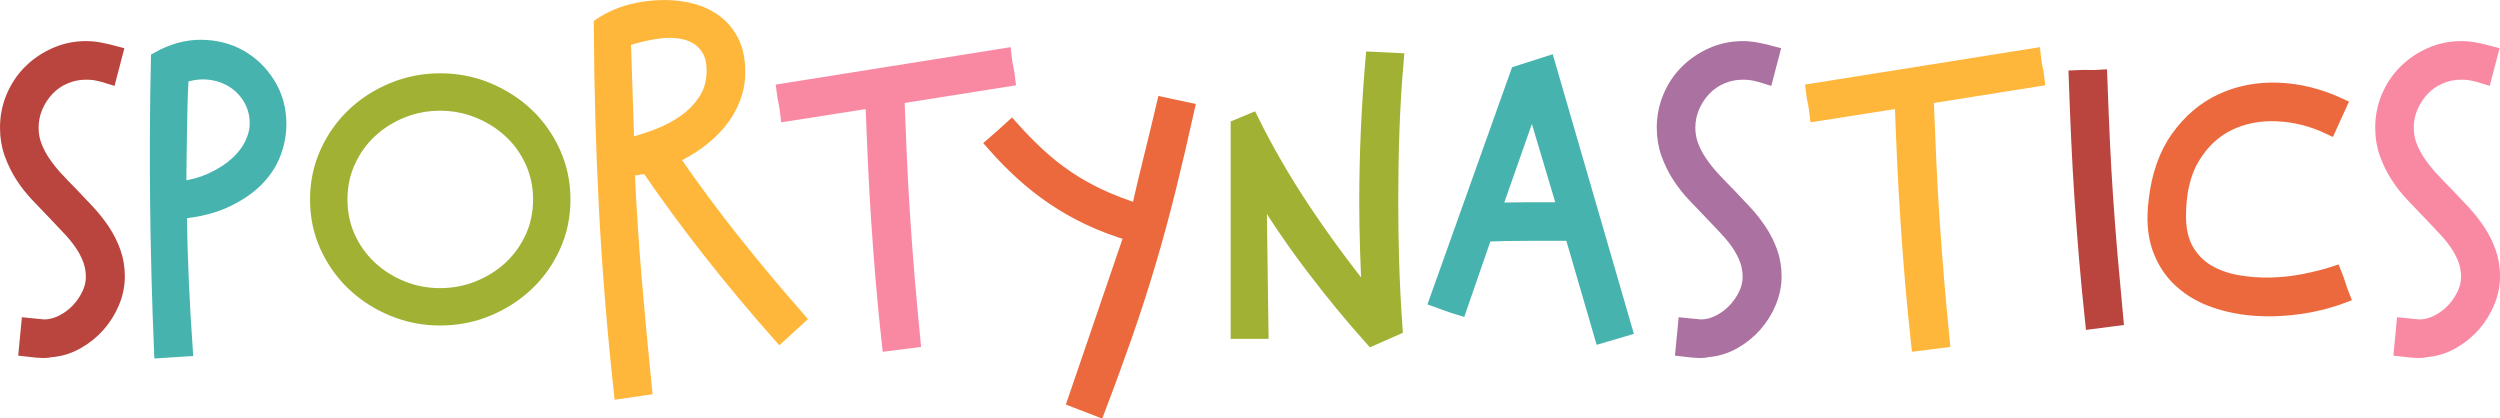
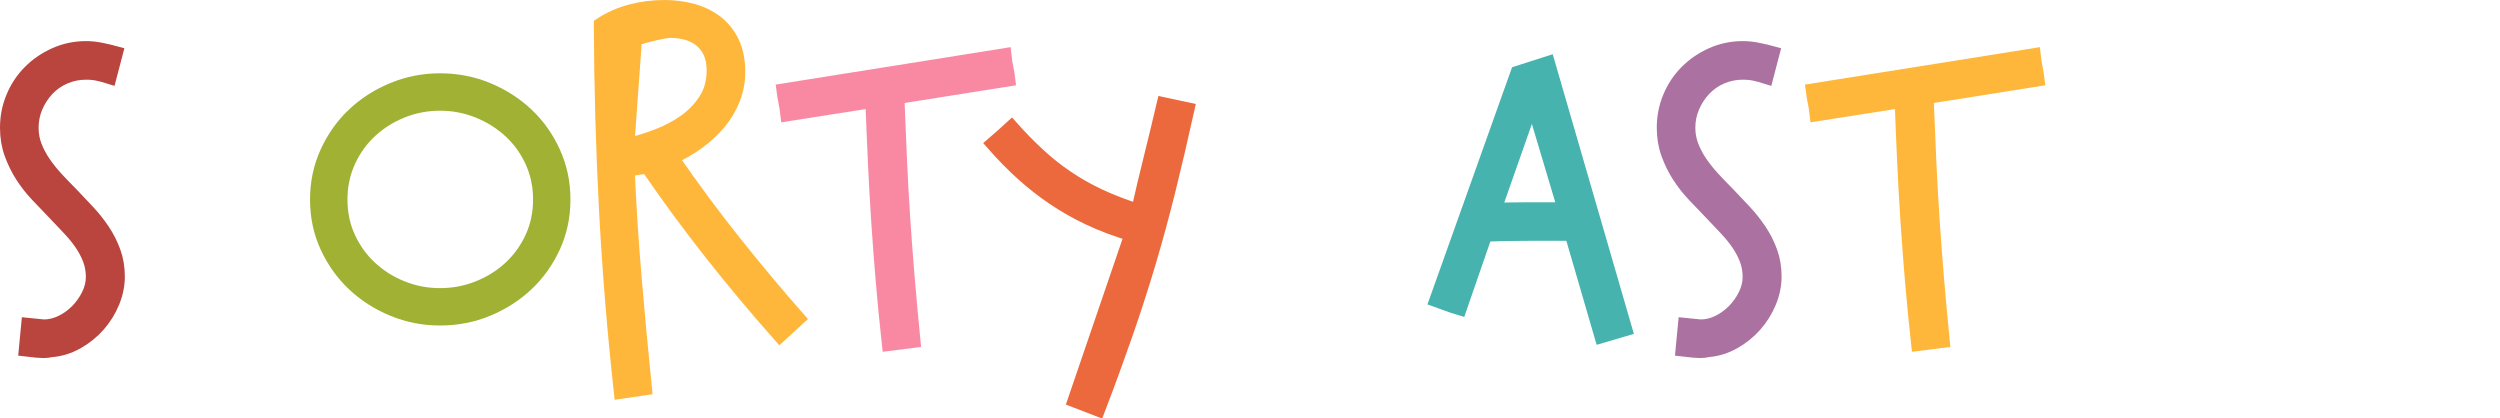
<svg xmlns="http://www.w3.org/2000/svg" version="1.1" x="0px" y="0px" viewBox="0 0 7189.6 1203.5" style="enable-background:new 0 0 7189.6 1203.5;" xml:space="preserve">
  <style type="text/css">
	.st0{fill:#EFE8DA;}
	.st1{fill:#C39B6E;}
	.st2{fill:#CFAA81;}
	.st3{fill:#EBE1C9;}
	.st4{fill:#FFFFFF;}
	.st5{fill:#E6C2A7;}
	.st6{fill:#A1B133;}
	.st7{fill:#585A64;}
	.st8{fill:#E55747;}
	.st9{fill:#FFA63B;}
	.st10{fill:#00A388;}
	.st11{fill:#BA443E;}
	.st12{fill:#8C512A;}
	.st13{fill:#F1CEB4;}
	.st14{fill:#FDAE95;}
	.st15{fill:#FFAE4C;}
	.st16{fill:#4D4D4D;}
	.st17{fill:#F07D65;}
	.st18{fill:#FD9A7A;}
	.st19{fill:#F9BF1C;}
	.st20{fill:#FFAA8E;}
	.st21{fill:#91A529;}
	.st22{fill:#B4C15C;}
	.st23{fill:#E2C5A9;}
	.st24{fill:#594835;}
	.st25{fill:#F989A3;}
	.st26{fill:#766047;}
	.st27{fill:#DB7531;}
	.st28{fill:#E95351;}
	.st29{fill:#FFE1C7;}
	.st30{fill:#EEC2A1;}
	.st31{fill:#F3977A;}
	.st32{fill:#3E484A;}
	.st33{fill:#E2915A;}
	.st34{fill:#D6CFB5;}
	.st35{fill:#46B3AF;}
	.st36{fill:#E1C3A9;}
	.st37{fill:#4EA7A7;}
	.st38{fill:#90D1CF;}
	.st39{fill:#EC6884;}
	.st40{fill:#FFB73B;}
	.st41{fill:#2F3F4A;}
	.st42{fill:#EEB591;}
	.st43{fill:#797B83;}
	.st44{fill:#5FB7B7;}
	.st45{fill:#C29C83;}
	.st46{fill:#F5D9B8;}
	.st47{fill:#CEA592;}
	.st48{fill:#E07D6A;}
	.st49{fill:#EA8B76;}
	.st50{fill:#874841;}
	.st51{fill:#FFE04C;}
	.st52{fill:#FAF4E8;}
	.st53{fill:#8C7C8D;}
	.st54{fill:#FFFFEF;}
	.st55{fill:#544132;}
	.st56{fill:#AB71A0;}
	.st57{fill:#BC8DB3;}
	.st58{fill:#BA443E;stroke:#BA443E;stroke-width:40;stroke-miterlimit:10;}
	.st59{fill:#46B3AF;stroke:#46B3AF;stroke-width:40;stroke-miterlimit:10;}
	.st60{fill:#A1B133;stroke:#A1B133;stroke-width:40;stroke-miterlimit:10;}
	.st61{fill:#FFB73B;stroke:#FFB73B;stroke-width:40;stroke-miterlimit:10;}
	.st62{fill:#F989A3;stroke:#F989A3;stroke-width:40;stroke-miterlimit:10;}
	.st63{fill:#EC693D;stroke:#EC693D;stroke-width:40;stroke-miterlimit:10;}
	.st64{fill:#AB71A0;stroke:#AB71A0;stroke-width:40;stroke-miterlimit:10;}
	.st65{opacity:0.72;clip-path:url(#SVGID_2_);fill:#FFFFFF;}
	.st66{opacity:0.72;clip-path:url(#SVGID_2_);}
	.st67{opacity:0.86;clip-path:url(#SVGID_2_);}
</style>
  <g id="Layer_2">
</g>
  <g id="Layer_1">
    <g>
      <g>
        <path class="st58" d="M146.2,1007.4c-3.8,0.7-7.2,1.3-10.1,1.7c-3,0.4-7,0.6-11.8,0.6c-4.9,0-11.3-0.4-19.2-1.1     c-7.9-0.8-18.2-1.9-31-3.4l6.8-71l45.1,4.5c17.3,0,34.4-4.1,51.3-12.4c16.9-8.3,31.9-19.2,45.1-32.7     c13.1-13.5,23.8-28.7,32.1-45.7c8.3-16.9,12.4-34,12.4-51.3c0-18-3-34.9-9-50.7c-6-15.8-14.1-31-24.2-45.7     c-10.1-14.7-22-29.1-35.5-43.4c-13.5-14.3-27.4-28.9-41.7-44c-15.8-16.5-31.9-33.4-48.5-50.7c-16.5-17.3-31.2-35.9-44-55.8     c-12.8-19.9-23.3-41.3-31.6-64.3c-8.3-22.9-12.4-47.9-12.4-75c0-30.8,5.8-60.1,17.5-87.9c11.6-27.8,27.8-52,48.5-72.7     c20.7-20.7,44.9-37.2,72.7-49.6c27.8-12.4,57.5-18.6,89-18.6c13.5,0,27.8,1.5,42.8,4.5c15,3,29.3,6.4,42.8,10.1l-18,68.8     c-12-3.8-23.1-6.8-33.3-9c-10.1-2.3-21.6-3.4-34.4-3.4c-21.8,0-42.3,4.1-61.4,12.4c-19.2,8.3-35.7,19.7-49.6,34.4     c-13.9,14.7-25,31.6-33.3,50.7C95.1,326,91,346.1,91,367.2c0,18.8,3.2,36.5,9.6,53c6.4,16.5,14.8,32.5,25.4,47.9     c10.5,15.4,22.5,30.4,36.1,45.1c13.5,14.7,27.8,29.5,42.8,44.5c15.8,16.5,31.7,33.4,47.9,50.7c16.2,17.3,30.6,35.5,43.4,54.7     c12.8,19.2,23.1,39.6,31,61.4c7.9,21.8,11.8,45.5,11.8,71c0,24.8-5.1,49.4-15.2,73.8c-10.1,24.4-23.9,46.4-41.1,65.9     c-17.3,19.5-37.6,35.9-60.9,49c-23.3,13.1-48.1,20.9-74.4,23.1H146.2z" />
-         <path class="st59" d="M463,1009.7c-6-144.3-9.8-286.1-11.3-425.5c-1.5-139.4-0.8-277.9,2.3-415.4c41.3-23.3,82.8-34.7,124.6-34.4     c41.7,0.4,79.1,10,112.2,28.7c33.1,18.8,60.1,45.1,81.2,78.9c21,33.8,31.6,72.1,31.6,115c0,28.6-5.5,56.9-16.3,85.1     c-10.9,28.2-28,53.7-51.3,76.6c-23.3,22.9-53,42.7-89,59.2c-36.1,16.5-79.3,27.1-129.6,31.6c0.7,63.9,2.6,129.8,5.6,197.8     c3,68,6.8,133.9,11.3,197.8c-12,0.7-23.9,1.5-35.5,2.3C486.8,1008.2,475,1008.9,463,1009.7z M516,541.9     c35.3-4.5,66.7-13.1,94.1-25.9c27.4-12.8,50.7-27.8,69.9-45.1c19.2-17.3,33.6-36.1,43.4-56.4c9.8-20.3,14.7-40.2,14.7-59.7     c0-25.5-6-48.8-18-69.9c-12-21-28.2-38.1-48.5-51.3c-20.3-13.1-43.4-21.2-69.3-24.2c-25.9-3-52.4,0.4-79.5,10.1     c-1.5,24.1-2.6,49.6-3.4,76.6c-0.8,27.1-1.3,54.7-1.7,82.8c-0.4,28.2-0.8,56.2-1.1,84C516.1,490.8,516,517.1,516,541.9z" />
        <path class="st60" d="M1265.5,230.8c48.1,0,93.6,8.8,136.4,26.5c42.8,17.7,80.4,41.7,112.7,72.1c32.3,30.4,58.1,66.7,77.2,108.8     c19.2,42.1,28.7,87.2,28.7,135.3c0,48.9-9.6,94.1-28.7,135.8c-19.2,41.7-44.9,77.8-77.2,108.2c-32.3,30.4-69.9,54.5-112.7,72.1     c-42.8,17.7-88.3,26.5-136.4,26.5c-47.3,0-92.4-8.8-135.3-26.5c-42.8-17.6-80.4-41.7-112.7-72.1c-32.3-30.4-58-66.5-77.2-108.2     c-19.2-41.7-28.7-87-28.7-135.8c0-48.1,9.6-93.2,28.7-135.3c19.2-42.1,44.9-78.3,77.2-108.8c32.3-30.4,69.9-54.5,112.7-72.1     C1173.1,239.6,1218.2,230.8,1265.5,230.8z M1265.5,298.4c-38.3,0-74.8,7-109.3,20.9c-34.6,13.9-65,33.1-91.3,57.5     c-26.3,24.4-47.2,53.5-62.6,87.4c-15.4,33.8-23.1,70.3-23.1,109.3c0,39.8,7.7,76.5,23.1,109.9c15.4,33.4,36.2,62.4,62.6,86.8     c26.3,24.4,56.7,43.6,91.3,57.5c34.6,13.9,71,20.9,109.3,20.9c38.3,0,75-6.9,109.9-20.9c34.9-13.9,65.6-33.1,91.9-57.5     c26.3-24.4,47.1-53.3,62.6-86.8c15.4-33.4,23.1-70.1,23.1-109.9c0-39.1-7.7-75.5-23.1-109.3c-15.4-33.8-36.5-62.9-63.1-87.4     c-26.7-24.4-57.3-43.6-91.9-57.5C1340.3,305.4,1303.8,298.4,1265.5,298.4z" />
-         <path class="st61" d="M1785.2,1126.9c-19.5-178.9-33.8-354.9-42.8-528.1c-9-173.2-13.9-349.2-14.7-528.1     c26.3-17.3,55-30,86.2-38.3c31.2-8.3,63.7-12.4,97.5-12.4c27.1,0,53.3,3.4,78.9,10.1c25.5,6.8,48.3,17.7,68.2,32.7     c19.9,15,35.7,34.4,47.3,58c11.6,23.7,17.5,52.4,17.5,86.2c0,27.1-4.9,53-14.7,77.8c-9.8,24.8-23.3,47.5-40.6,68.2     c-17.3,20.7-37.6,39.5-60.9,56.4c-23.3,16.9-48.5,31.4-75.5,43.4c57.9,84.2,117.8,165.1,179.8,242.9     c62,77.8,123.4,151.2,184.3,220.4l-53,48.5c-69.1-78.1-135.3-157.2-198.4-237.3c-63.1-80-124-162.9-182.6-248.5l-56.4,9     c4.5,103.7,11.3,208.7,20.3,315c9,106.3,18.8,211,29.3,313.9L1785.2,1126.9z M1804.3,417.9c27.8-6.8,56.5-15.8,86.2-27.1     c29.7-11.3,56.4-25.4,80-42.3c23.7-16.9,43.2-37.4,58.6-61.4c15.4-24,23.1-52.2,23.1-84.5c0-21-3.6-38.9-10.7-53.5     c-7.2-14.7-16.7-26.5-28.7-35.5c-12-9-25.6-15.4-40.6-19.2c-15-3.8-30.8-5.6-47.3-5.6c-9.8,0-20.5,0.8-32.1,2.3     c-11.7,1.5-23.5,3.6-35.5,6.2c-12,2.6-23.5,5.5-34.4,8.5c-10.9,3-20.5,6-28.7,9L1804.3,417.9z" />
+         <path class="st61" d="M1785.2,1126.9c-19.5-178.9-33.8-354.9-42.8-528.1c-9-173.2-13.9-349.2-14.7-528.1     c26.3-17.3,55-30,86.2-38.3c31.2-8.3,63.7-12.4,97.5-12.4c27.1,0,53.3,3.4,78.9,10.1c25.5,6.8,48.3,17.7,68.2,32.7     c19.9,15,35.7,34.4,47.3,58c11.6,23.7,17.5,52.4,17.5,86.2c0,27.1-4.9,53-14.7,77.8c-9.8,24.8-23.3,47.5-40.6,68.2     c-17.3,20.7-37.6,39.5-60.9,56.4c-23.3,16.9-48.5,31.4-75.5,43.4c57.9,84.2,117.8,165.1,179.8,242.9     c62,77.8,123.4,151.2,184.3,220.4l-53,48.5c-69.1-78.1-135.3-157.2-198.4-237.3c-63.1-80-124-162.9-182.6-248.5l-56.4,9     c4.5,103.7,11.3,208.7,20.3,315c9,106.3,18.8,211,29.3,313.9L1785.2,1126.9z M1804.3,417.9c27.8-6.8,56.5-15.8,86.2-27.1     c29.7-11.3,56.4-25.4,80-42.3c23.7-16.9,43.2-37.4,58.6-61.4c15.4-24,23.1-52.2,23.1-84.5c0-21-3.6-38.9-10.7-53.5     c-7.2-14.7-16.7-26.5-28.7-35.5c-12-9-25.6-15.4-40.6-19.2c-15-3.8-30.8-5.6-47.3-5.6c-11.7,1.5-23.5,3.6-35.5,6.2c-12,2.6-23.5,5.5-34.4,8.5c-10.9,3-20.5,6-28.7,9L1804.3,417.9z" />
        <path class="st62" d="M2264.2,328.8c-1.5-13.5-3.4-25.4-5.6-35.5c-2.3-10.1-4.1-21.2-5.6-33.3c105.2-16.5,211.3-33.4,318.4-50.7     c107.1-17.3,212.8-34.2,317.3-50.7c1.5,14.3,3.4,26.3,5.6,36.1c2.3,9.8,4.1,21,5.6,33.8l-319,50.7c2.3,60.9,4.7,120,7.3,177.5     c2.6,57.5,5.8,115,9.6,172.5c3.8,57.5,8.1,115.2,13,173c4.9,57.9,10.3,117.2,16.3,178.1l-71,9c-6.8-61.6-12.6-121.3-17.5-179.2     c-4.9-57.9-9.2-115.1-13-171.9c-3.8-56.7-7-113.7-9.6-170.8c-2.6-57.1-5.1-116.1-7.3-177L2264.2,328.8z" />
        <path class="st63" d="M3090.4,1151.7l163.4-477.9c-45.1-13.5-85.9-28.9-122.3-46.2c-36.5-17.3-70.4-36.6-102-58     c-31.6-21.4-61.4-44.9-89.6-70.4c-28.2-25.5-56.2-54.1-84-85.7c10.5-9,19.7-17.1,27.6-24.2c7.9-7.1,16.3-14.8,25.4-23.1     c25.5,28.6,51.1,54.7,76.6,78.3c25.5,23.7,52.6,45.3,81.2,64.8c28.6,19.5,59.5,37.2,93,53c33.4,15.8,71.2,30.4,113.3,44     c10.5-47.3,22.5-98.2,36.1-152.7c13.5-54.5,25.9-105.8,37.2-153.9l68.8,14.7c-18,81.2-35.9,157.4-53.5,228.8     c-17.7,71.4-36.6,141.3-56.9,209.7c-20.3,68.4-42.5,137.1-66.5,206.3c-24.1,69.1-50.7,142-80,218.7L3090.4,1151.7z" />
-         <path class="st60" d="M3944.8,974.7c-57.9-64.6-114.6-133.6-170.2-206.8c-55.6-73.3-106.3-147.8-152.2-223.7l5.6,410.3h-68.8     V362.7l40.6-16.9c42.8,86.4,92,171.5,147.7,255.3c55.6,83.8,118.7,169.6,189.4,257.6c-0.8-18.8-1.7-40.4-2.8-64.8     c-1.1-24.4-2.1-49-2.8-73.8c-0.8-24.8-1.3-49.2-1.7-73.3c-0.4-24-0.6-45.1-0.6-63.1c0-70.6,1.5-139.9,4.5-208     c3-68,7.5-137,13.5-206.8l69.9,3.4c-6,69.1-10.1,137.1-12.4,204c-2.3,66.9-3.4,135.3-3.4,205.1c0,59.4,0.9,118.9,2.8,178.7     c1.9,59.7,5.1,121.2,9.6,184.3L3944.8,974.7z" />
        <path class="st59" d="M4605.3,966.8l-85.7-294.2c-37.6,0-78.9,0-124,0c-45.1,0-86.4,0.8-124,2.3l-73.3,211.9     c-12.8-3.8-24.6-7.7-35.5-11.8c-10.9-4.1-21.6-8.1-32.1-11.8l233.3-653.8l87.9-28.2l222.1,765.4L4605.3,966.8z M4407,291.7     l-109.3,311.1c12.8,0,28.2-0.2,46.2-0.6c18-0.4,36.2-0.6,54.7-0.6c18.4,0,36.6,0,54.7,0s33.4,0,46.2,0L4407,291.7z" />
        <path class="st64" d="M4910.8,1007.4c-3.8,0.7-7.2,1.3-10.1,1.7c-3,0.4-7,0.6-11.8,0.6c-4.9,0-11.3-0.4-19.2-1.1     c-7.9-0.8-18.2-1.9-31-3.4l6.8-71l45.1,4.5c17.3,0,34.4-4.1,51.3-12.4c16.9-8.3,31.9-19.2,45.1-32.7     c13.1-13.5,23.8-28.7,32.1-45.7c8.3-16.9,12.4-34,12.4-51.3c0-18-3-34.9-9-50.7c-6-15.8-14.1-31-24.2-45.7     c-10.1-14.7-22-29.1-35.5-43.4c-13.5-14.3-27.4-28.9-41.7-44c-15.8-16.5-31.9-33.4-48.5-50.7c-16.5-17.3-31.2-35.9-44-55.8     c-12.8-19.9-23.3-41.3-31.6-64.3c-8.3-22.9-12.4-47.9-12.4-75c0-30.8,5.8-60.1,17.5-87.9c11.6-27.8,27.8-52,48.5-72.7     c20.7-20.7,44.9-37.2,72.7-49.6c27.8-12.4,57.5-18.6,89-18.6c13.5,0,27.8,1.5,42.8,4.5c15,3,29.3,6.4,42.8,10.1l-18,68.8     c-12-3.8-23.1-6.8-33.3-9c-10.1-2.3-21.6-3.4-34.4-3.4c-21.8,0-42.3,4.1-61.4,12.4c-19.2,8.3-35.7,19.7-49.6,34.4     c-13.9,14.7-25,31.6-33.3,50.7c-8.3,19.2-12.4,39.3-12.4,60.3c0,18.8,3.2,36.5,9.6,53c6.4,16.5,14.8,32.5,25.4,47.9     c10.5,15.4,22.5,30.4,36.1,45.1c13.5,14.7,27.8,29.5,42.8,44.5c15.8,16.5,31.7,33.4,47.9,50.7c16.1,17.3,30.6,35.5,43.4,54.7     c12.8,19.2,23.1,39.6,31,61.4c7.9,21.8,11.8,45.5,11.8,71c0,24.8-5.1,49.4-15.2,73.8c-10.1,24.4-23.9,46.4-41.1,65.9     c-17.3,19.5-37.6,35.9-60.9,49c-23.3,13.1-48.1,20.9-74.4,23.1H4910.8z" />
        <path class="st61" d="M5224.2,328.8c-1.5-13.5-3.4-25.4-5.6-35.5c-2.3-10.1-4.1-21.2-5.6-33.3c105.2-16.5,211.3-33.4,318.4-50.7     c107.1-17.3,212.8-34.2,317.3-50.7c1.5,14.3,3.4,26.3,5.6,36.1c2.3,9.8,4.1,21,5.6,33.8l-319,50.7c2.3,60.9,4.7,120,7.3,177.5     c2.6,57.5,5.8,115,9.6,172.5c3.8,57.5,8.1,115.2,13,173c4.9,57.9,10.3,117.2,16.3,178.1l-71,9c-6.8-61.6-12.6-121.3-17.5-179.2     c-4.9-57.9-9.2-115.1-13-171.9c-3.8-56.7-7-113.7-9.6-170.8c-2.6-57.1-5.1-116.1-7.3-177L5224.2,328.8z" />
-         <path class="st58" d="M6016.6,926.3c-6.8-63.9-12.6-124.6-17.5-182c-4.9-57.5-9.2-114.4-13-170.8c-3.8-56.4-7-113.3-9.6-170.8     c-2.6-57.5-5.1-117.8-7.3-180.9c14.3-0.7,26.7-0.9,37.2-0.6c10.5,0.4,21.8,0.2,33.8-0.6c2.3,63.9,4.7,124.2,7.3,180.9     c2.6,56.7,5.8,112.9,9.6,168.5c3.8,55.6,8.1,111.6,13,168c4.9,56.4,10.3,116.1,16.3,179.2L6016.6,926.3z" />
-         <path class="st63" d="M6199.1,576.8c8.3-72.9,29.7-133.4,64.2-181.5c34.6-48.1,76.6-83.6,126.2-106.5     c49.6-22.9,103.9-33.3,162.9-31c59,2.3,117.8,16.9,176.4,44c-6,12.8-11.1,24.1-15.2,33.8c-4.1,9.8-8.8,20.3-14.1,31.6     c-48.9-23.3-99-36.1-150.5-38.3c-51.5-2.3-98.1,6.8-139.8,27.1c-41.7,20.3-75.9,52.4-102.6,96.4c-26.7,44-40,100.5-40,169.6     c0,39.1,7.5,71.6,22.5,97.5c15,25.9,34.9,46.2,59.7,60.9c24.8,14.7,53,24.8,84.5,30.4s63.9,8.1,96.9,7.3     c33.1-0.7,65.6-4.3,97.5-10.7c31.9-6.4,60.7-13.7,86.2-22c5.2,12.8,9.4,24.2,12.4,34.4c3,10.1,6.8,20.9,11.3,32.1     c-37.6,14.3-78,24.6-121.2,31c-43.2,6.4-85.9,8.3-127.9,5.6c-42.1-2.6-82.1-10.5-120-23.7c-38-13.1-70.6-32.3-98.1-57.5     c-27.4-25.2-47.9-56.7-61.4-94.7C6195.8,674.7,6192.4,629.4,6199.1,576.8z" />
-         <path class="st62" d="M6976.9,1007.4c-3.8,0.7-7.1,1.3-10.1,1.7c-3,0.4-7,0.6-11.8,0.6c-4.9,0-11.3-0.4-19.2-1.1     c-7.9-0.8-18.2-1.9-31-3.4l6.8-71l45.1,4.5c17.3,0,34.4-4.1,51.3-12.4c16.9-8.3,31.9-19.2,45.1-32.7     c13.1-13.5,23.8-28.7,32.1-45.7c8.3-16.9,12.4-34,12.4-51.3c0-18-3-34.9-9-50.7c-6-15.8-14.1-31-24.2-45.7     c-10.1-14.7-22-29.1-35.5-43.4c-13.5-14.3-27.4-28.9-41.7-44c-15.8-16.5-31.9-33.4-48.5-50.7c-16.5-17.3-31.2-35.9-44-55.8     c-12.8-19.9-23.3-41.3-31.6-64.3c-8.3-22.9-12.4-47.9-12.4-75c0-30.8,5.8-60.1,17.5-87.9c11.6-27.8,27.8-52,48.5-72.7     c20.7-20.7,44.9-37.2,72.7-49.6c27.8-12.4,57.5-18.6,89-18.6c13.5,0,27.8,1.5,42.8,4.5c15,3,29.3,6.4,42.8,10.1l-18,68.8     c-12-3.8-23.1-6.8-33.3-9c-10.1-2.3-21.6-3.4-34.4-3.4c-21.8,0-42.3,4.1-61.4,12.4c-19.2,8.3-35.7,19.7-49.6,34.4     c-13.9,14.7-25,31.6-33.3,50.7c-8.3,19.2-12.4,39.3-12.4,60.3c0,18.8,3.2,36.5,9.6,53c6.4,16.5,14.8,32.5,25.4,47.9     c10.5,15.4,22.5,30.4,36.1,45.1c13.5,14.7,27.8,29.5,42.8,44.5c15.8,16.5,31.7,33.4,47.9,50.7c16.2,17.3,30.6,35.5,43.4,54.7     c12.8,19.2,23.1,39.6,31,61.4c7.9,21.8,11.8,45.5,11.8,71c0,24.8-5.1,49.4-15.2,73.8c-10.1,24.4-23.9,46.4-41.1,65.9     c-17.3,19.5-37.6,35.9-60.9,49c-23.3,13.1-48.1,20.9-74.4,23.1H6976.9z" />
      </g>
    </g>
  </g>
</svg>